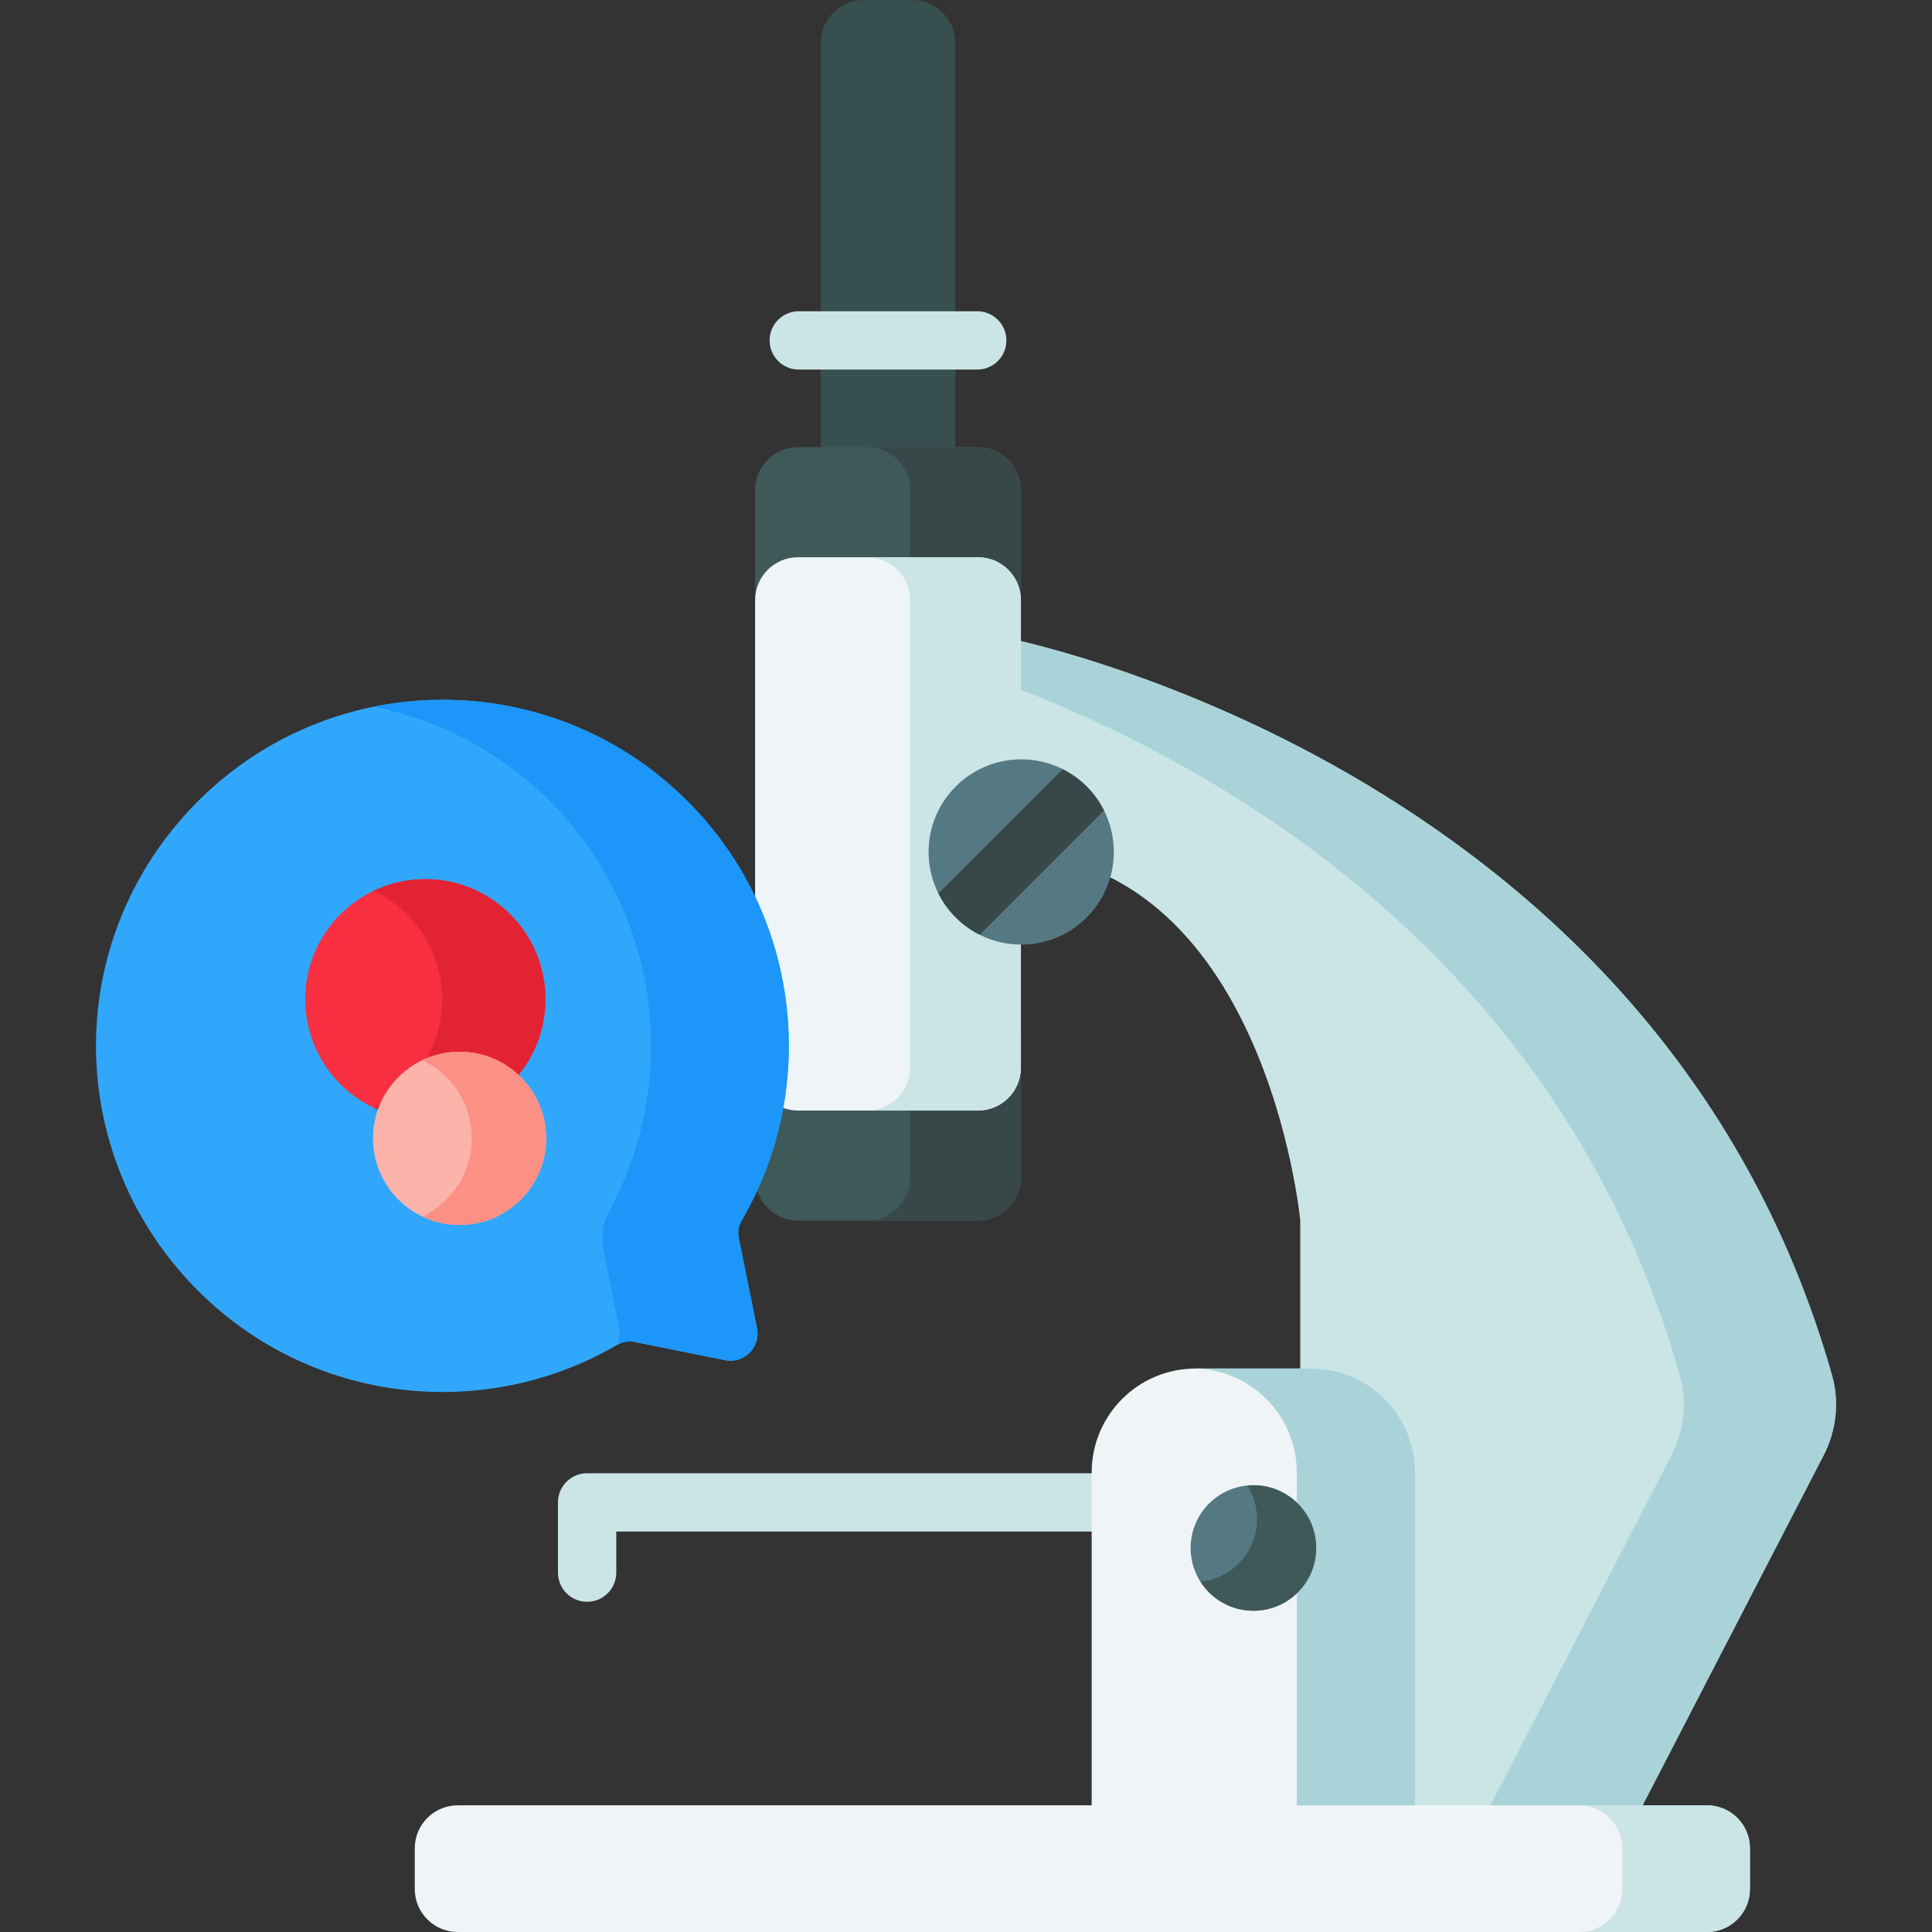
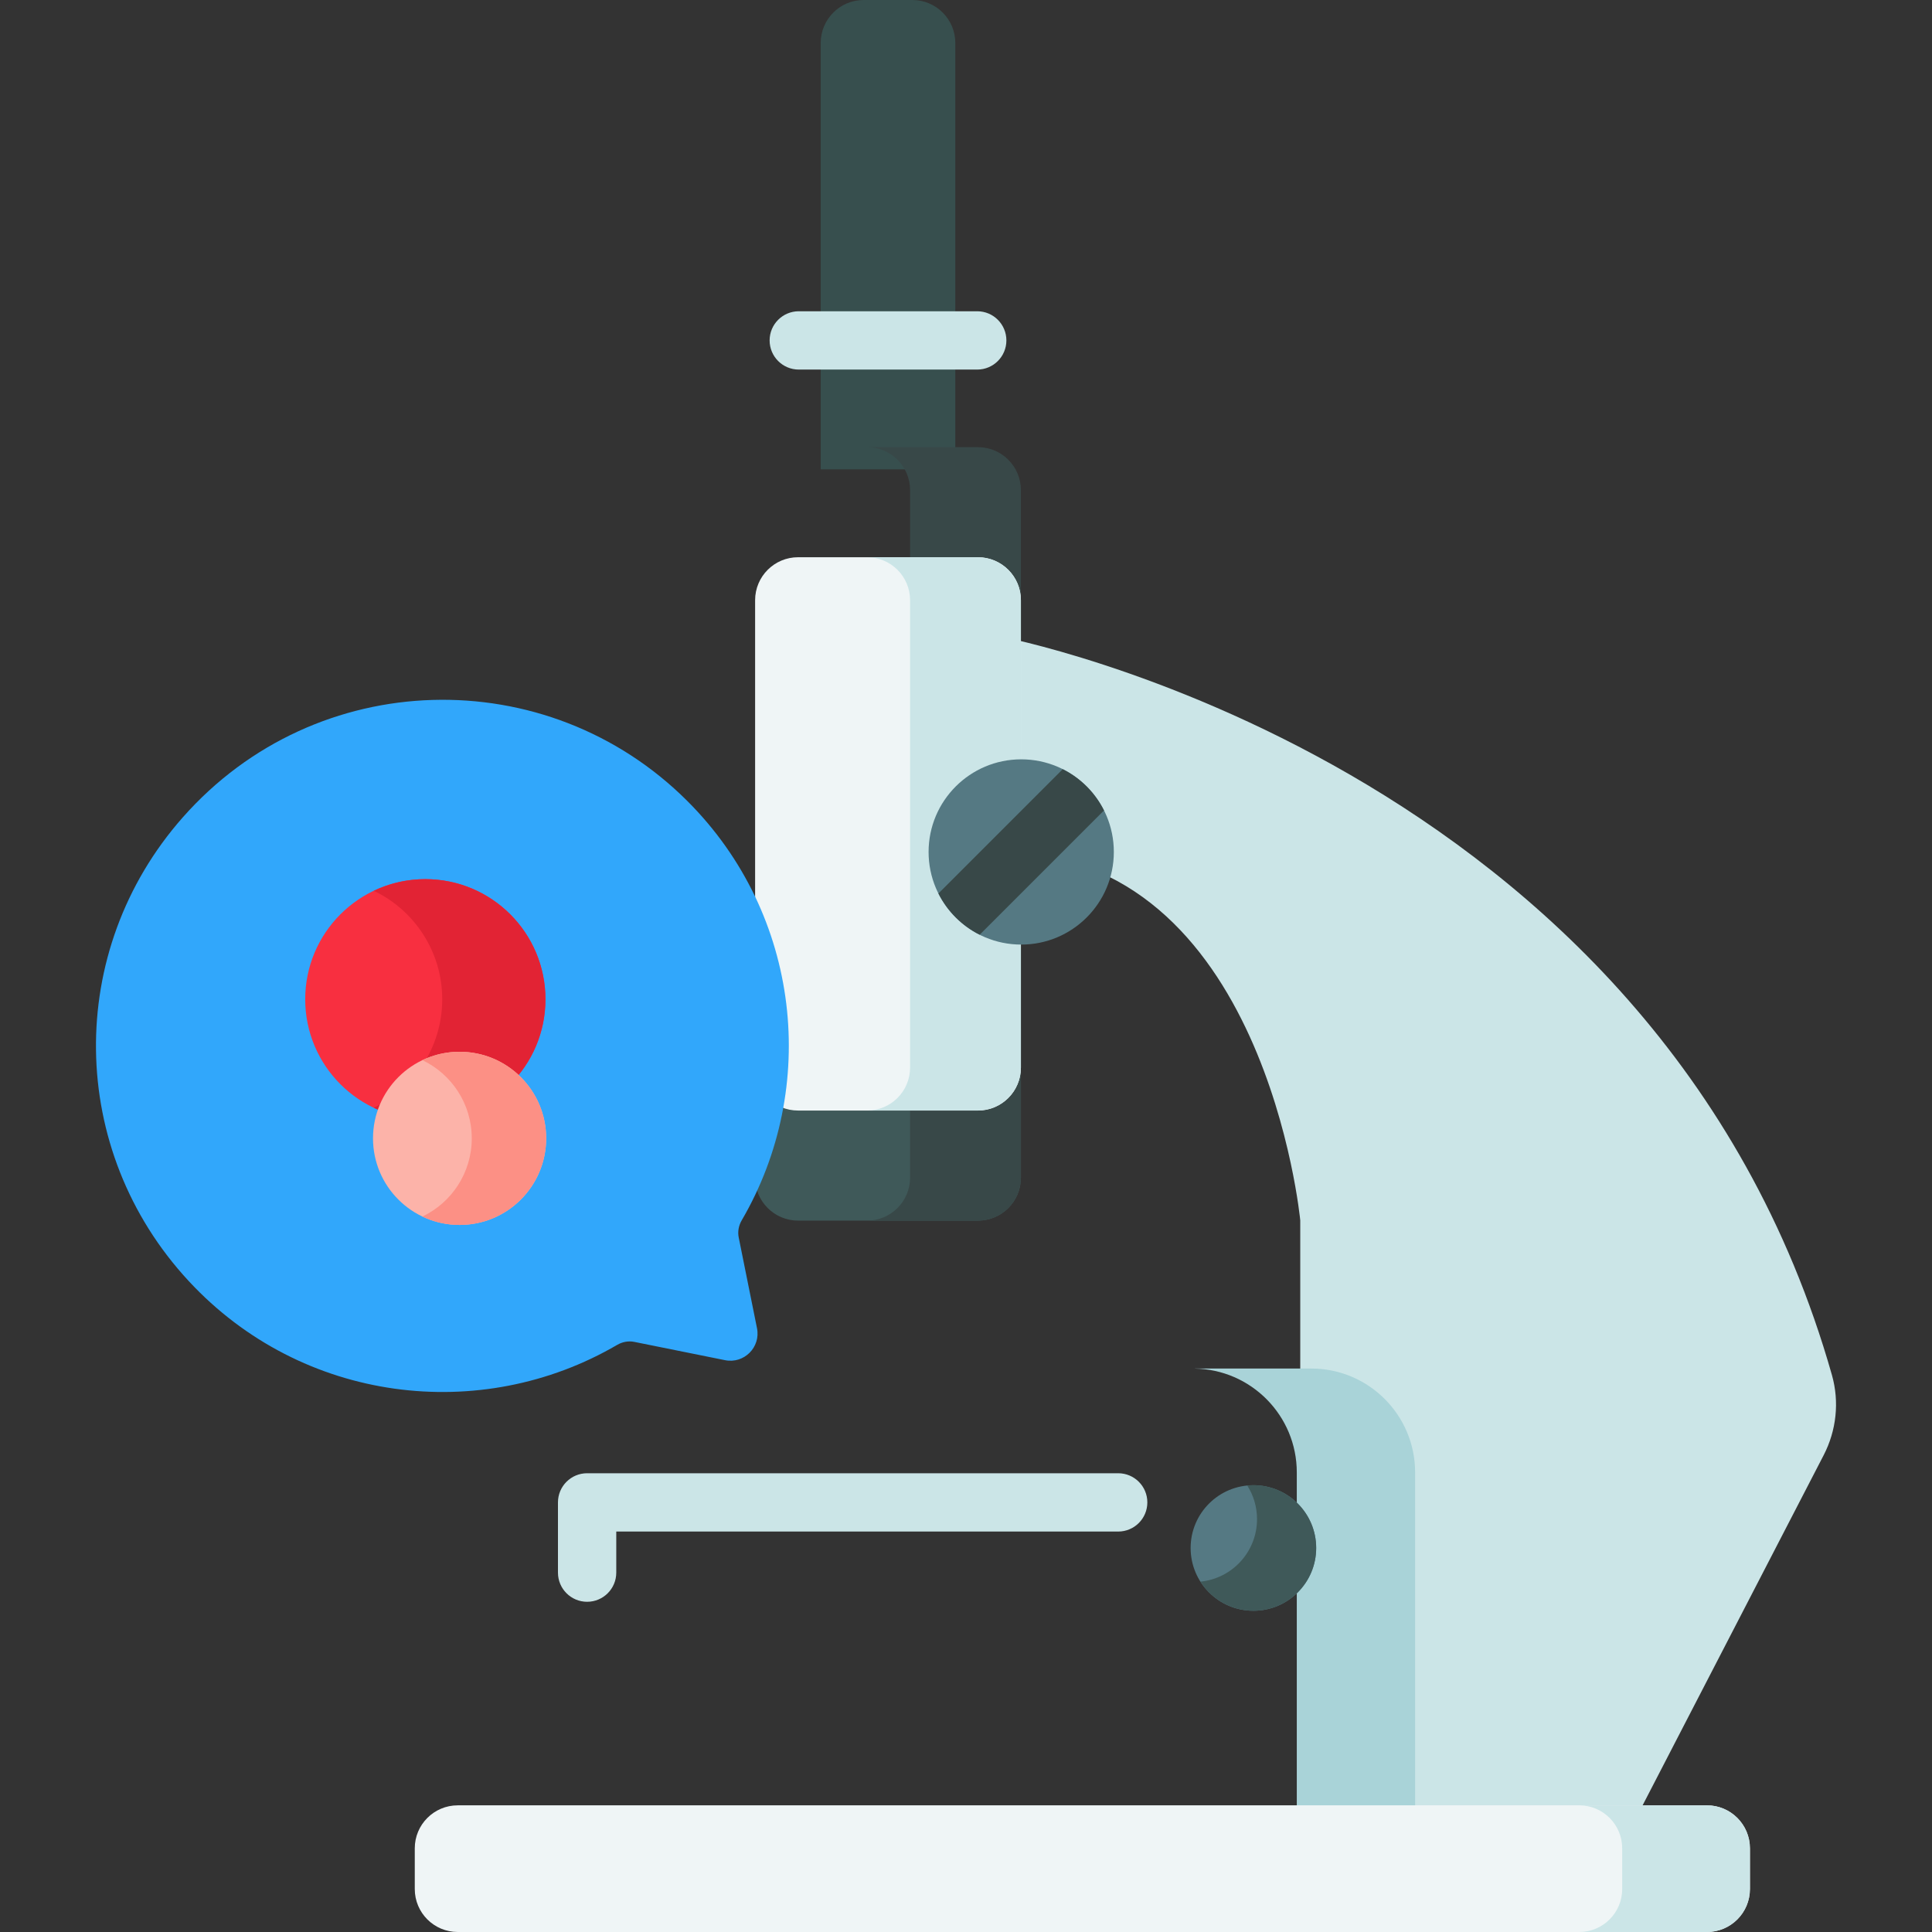
<svg xmlns="http://www.w3.org/2000/svg" id="Capa_1" enable-background="new 0 0 512 512" height="512" viewBox="0 0 512 512" width="512">
  <rect x="0" y="0" width="512" height="512" fill="#333333" stroke="none" />
  <g>
    <g>
      <g>
        <g>
          <path d="m264.822 168.628s174.347 32.588 220.66 195.778c2.012 7.091 1.19 14.69-2.196 21.238l-52.962 102.419h-85.745v-164.657s-9.238-97.628-79.757-97.628z" fill="#cbe5e7" />
-           <path d="m483.283 385.648-52.962 102.41h-40.321l52.962-102.41c3.389-6.552 4.213-14.155 2.194-21.242-32.131-113.248-125.929-163.603-180.333-183.805v-11.971s174.348 32.585 220.655 195.776c2.019 7.088 1.195 14.69-2.195 21.242z" fill="#a9d3d8" />
        </g>
        <g>
          <path d="m253.167 124.38h-35.672v-112.992c0-6.29 5.098-11.388 11.387-11.388h12.897c6.289 0 11.388 5.098 11.388 11.388z" fill="#374f4e" />
-           <path d="m270.552 129.895v39.466h-70.444v-39.466c0-6.294 5.099-11.394 11.394-11.394h47.656c6.295.001 11.394 5.1 11.394 11.394z" fill="#3f5959" />
          <path d="m200.109 272.617h70.444v39.466c0 6.294-5.099 11.394-11.394 11.394h-47.656c-6.294 0-11.394-5.099-11.394-11.394z" fill="#3f5959" />
          <path d="m270.552 129.895v39.466h-29.37v-39.466c0-6.294-5.099-11.394-11.394-11.394h29.37c6.295.001 11.394 5.1 11.394 11.394z" fill="#384848" />
          <path d="m241.182 272.617h29.37v39.466c0 6.294-5.099 11.394-11.394 11.394h-29.37c6.294 0 11.394-5.099 11.394-11.394z" fill="#384848" />
          <path d="m259.161 294.307h-47.66c-6.289 0-11.388-5.098-11.388-11.388v-123.859c0-6.289 5.098-11.388 11.388-11.388h47.66c6.289 0 11.388 5.098 11.388 11.388v123.859c-.001 6.29-5.099 11.388-11.388 11.388z" fill="#eff5f6" />
          <path d="m270.551 159.06v123.859c0 6.294-5.099 11.383-11.394 11.383h-29.37c6.294 0 11.394-5.089 11.394-11.383v-123.859c0-6.284-5.099-11.383-11.394-11.383h29.37c6.295-.001 11.394 5.099 11.394 11.383z" fill="#cbe5e7" />
          <g>
            <circle cx="270.632" cy="225.778" fill="#557983" r="24.546" />
          </g>
        </g>
        <g>
          <path d="m155.592 424.49c-4.267 0-7.726-3.459-7.726-7.726v-18.613c0-4.268 3.459-7.726 7.726-7.726h140.74c4.267 0 7.726 3.459 7.726 7.726s-3.459 7.726-7.726 7.726h-133.014v10.886c0 4.268-3.459 7.727-7.726 7.727z" fill="#cbe5e7" />
        </g>
-         <path d="m375.024 488.063h-85.715v-97.85c0-15.207 12.327-27.534 27.534-27.534h30.647c15.207 0 27.534 12.327 27.534 27.534z" fill="#eff5f6" />
        <path d="m375.022 390.212v97.847h-31.359v-97.847c0-15.082-12.136-27.341-27.176-27.526.124-.01.237-.01.361-.01h30.638c15.215-.001 27.536 12.331 27.536 27.536z" fill="#a9d3d8" />
        <g>
          <path d="m258.977 97.94h-47.293c-4.267 0-7.726-3.459-7.726-7.726s3.459-7.726 7.726-7.726h47.293c4.267 0 7.726 3.459 7.726 7.726s-3.458 7.726-7.726 7.726z" fill="#cbe5e7" />
        </g>
        <g>
          <circle cx="332.166" cy="410.232" fill="#557983" r="16.637" />
          <path d="m348.804 410.228c0 9.189-7.448 16.637-16.637 16.637-5.903 0-11.095-3.08-14.041-7.716 8.417-.824 14.999-7.922 14.999-16.555 0-3.286-.948-6.346-2.596-8.921.536-.052 1.082-.082 1.638-.082 9.188 0 16.637 7.448 16.637 16.637z" fill="#3f5959" />
        </g>
        <path d="m121.307 512h331.052c6.289 0 11.388-5.098 11.388-11.388v-10.791c0-6.289-5.098-11.388-11.388-11.388h-331.052c-6.289 0-11.388 5.098-11.388 11.388v10.791c0 6.29 5.099 11.388 11.388 11.388z" fill="#eff5f6" />
        <path d="m463.751 489.82v10.796c0 6.284-5.099 11.384-11.394 11.384h-33.852c6.294 0 11.394-5.099 11.394-11.384v-10.796c0-6.284-5.099-11.384-11.394-11.384h33.852c6.295.001 11.394 5.1 11.394 11.384z" fill="#cbe5e7" />
      </g>
      <g>
        <path d="m292.567 214.772-32.945 32.945c-4.718-2.369-8.561-6.212-10.93-10.93l32.945-32.945c4.718 2.359 8.571 6.212 10.93 10.93z" fill="#384848" />
      </g>
    </g>
    <g>
      <g>
        <path d="m182.197 212.318c-37.197-37.197-98.392-35.77-133.748 4.28-31.292 35.447-30.584 88.24 1.572 122.903 30.039 32.381 77.444 37.997 113.54 16.904 1.375-.804 2.987-1.104 4.548-.789l24.034 4.844c5.039 1.016 9.485-3.431 8.47-8.47l-4.844-24.034c-.315-1.561-.015-3.172.789-4.548 20.528-35.128 15.758-80.97-14.361-111.09z" fill="#31a7fb" />
-         <path d="m200.617 351.998c1.007 5.033-3.437 9.477-8.47 8.456l-23.958-4.818c-1.555-.313-3.171-.057-4.553.721l-.021.012c.59-1.309.805-2.804.489-4.372l-4.286-21.258c-.662-3.285-.081-6.676 1.525-9.617 19.014-34.816 13.812-79.337-15.646-108.809-13.259-13.245-29.539-21.586-46.623-25.038 29.122-5.882 60.544 2.459 83.123 25.038 30.122 30.123 34.893 75.968 14.365 111.102-.803 1.375-1.103 2.986-.789 4.547z" fill="#1c96f9" />
      </g>
      <g>
        <g>
          <g>
            <circle cx="112.719" cy="264.82" fill="#f82f40" r="31.834" />
            <path d="m144.549 264.819c0 17.58-14.248 31.839-31.827 31.839-4.893 0-9.53-1.107-13.677-3.087 10.73-5.114 18.15-16.077 18.15-28.752s-7.421-23.637-18.15-28.752c4.147-1.981 8.784-3.087 13.677-3.087 17.579 0 31.827 14.259 31.827 31.839z" fill="#e22334" />
          </g>
        </g>
        <g>
          <g>
            <circle cx="121.797" cy="301.674" fill="#fcb3a9" r="22.945" />
            <path d="m144.738 301.674c0 12.671-10.269 22.948-22.94 22.948-3.527 0-6.868-.798-9.858-2.225 7.733-3.686 13.082-11.587 13.082-20.723s-5.349-17.037-13.082-20.723c2.989-1.427 6.331-2.225 9.858-2.225 12.671 0 22.94 10.277 22.94 22.948z" fill="#fc9085" />
          </g>
        </g>
      </g>
    </g>
  </g>
</svg>